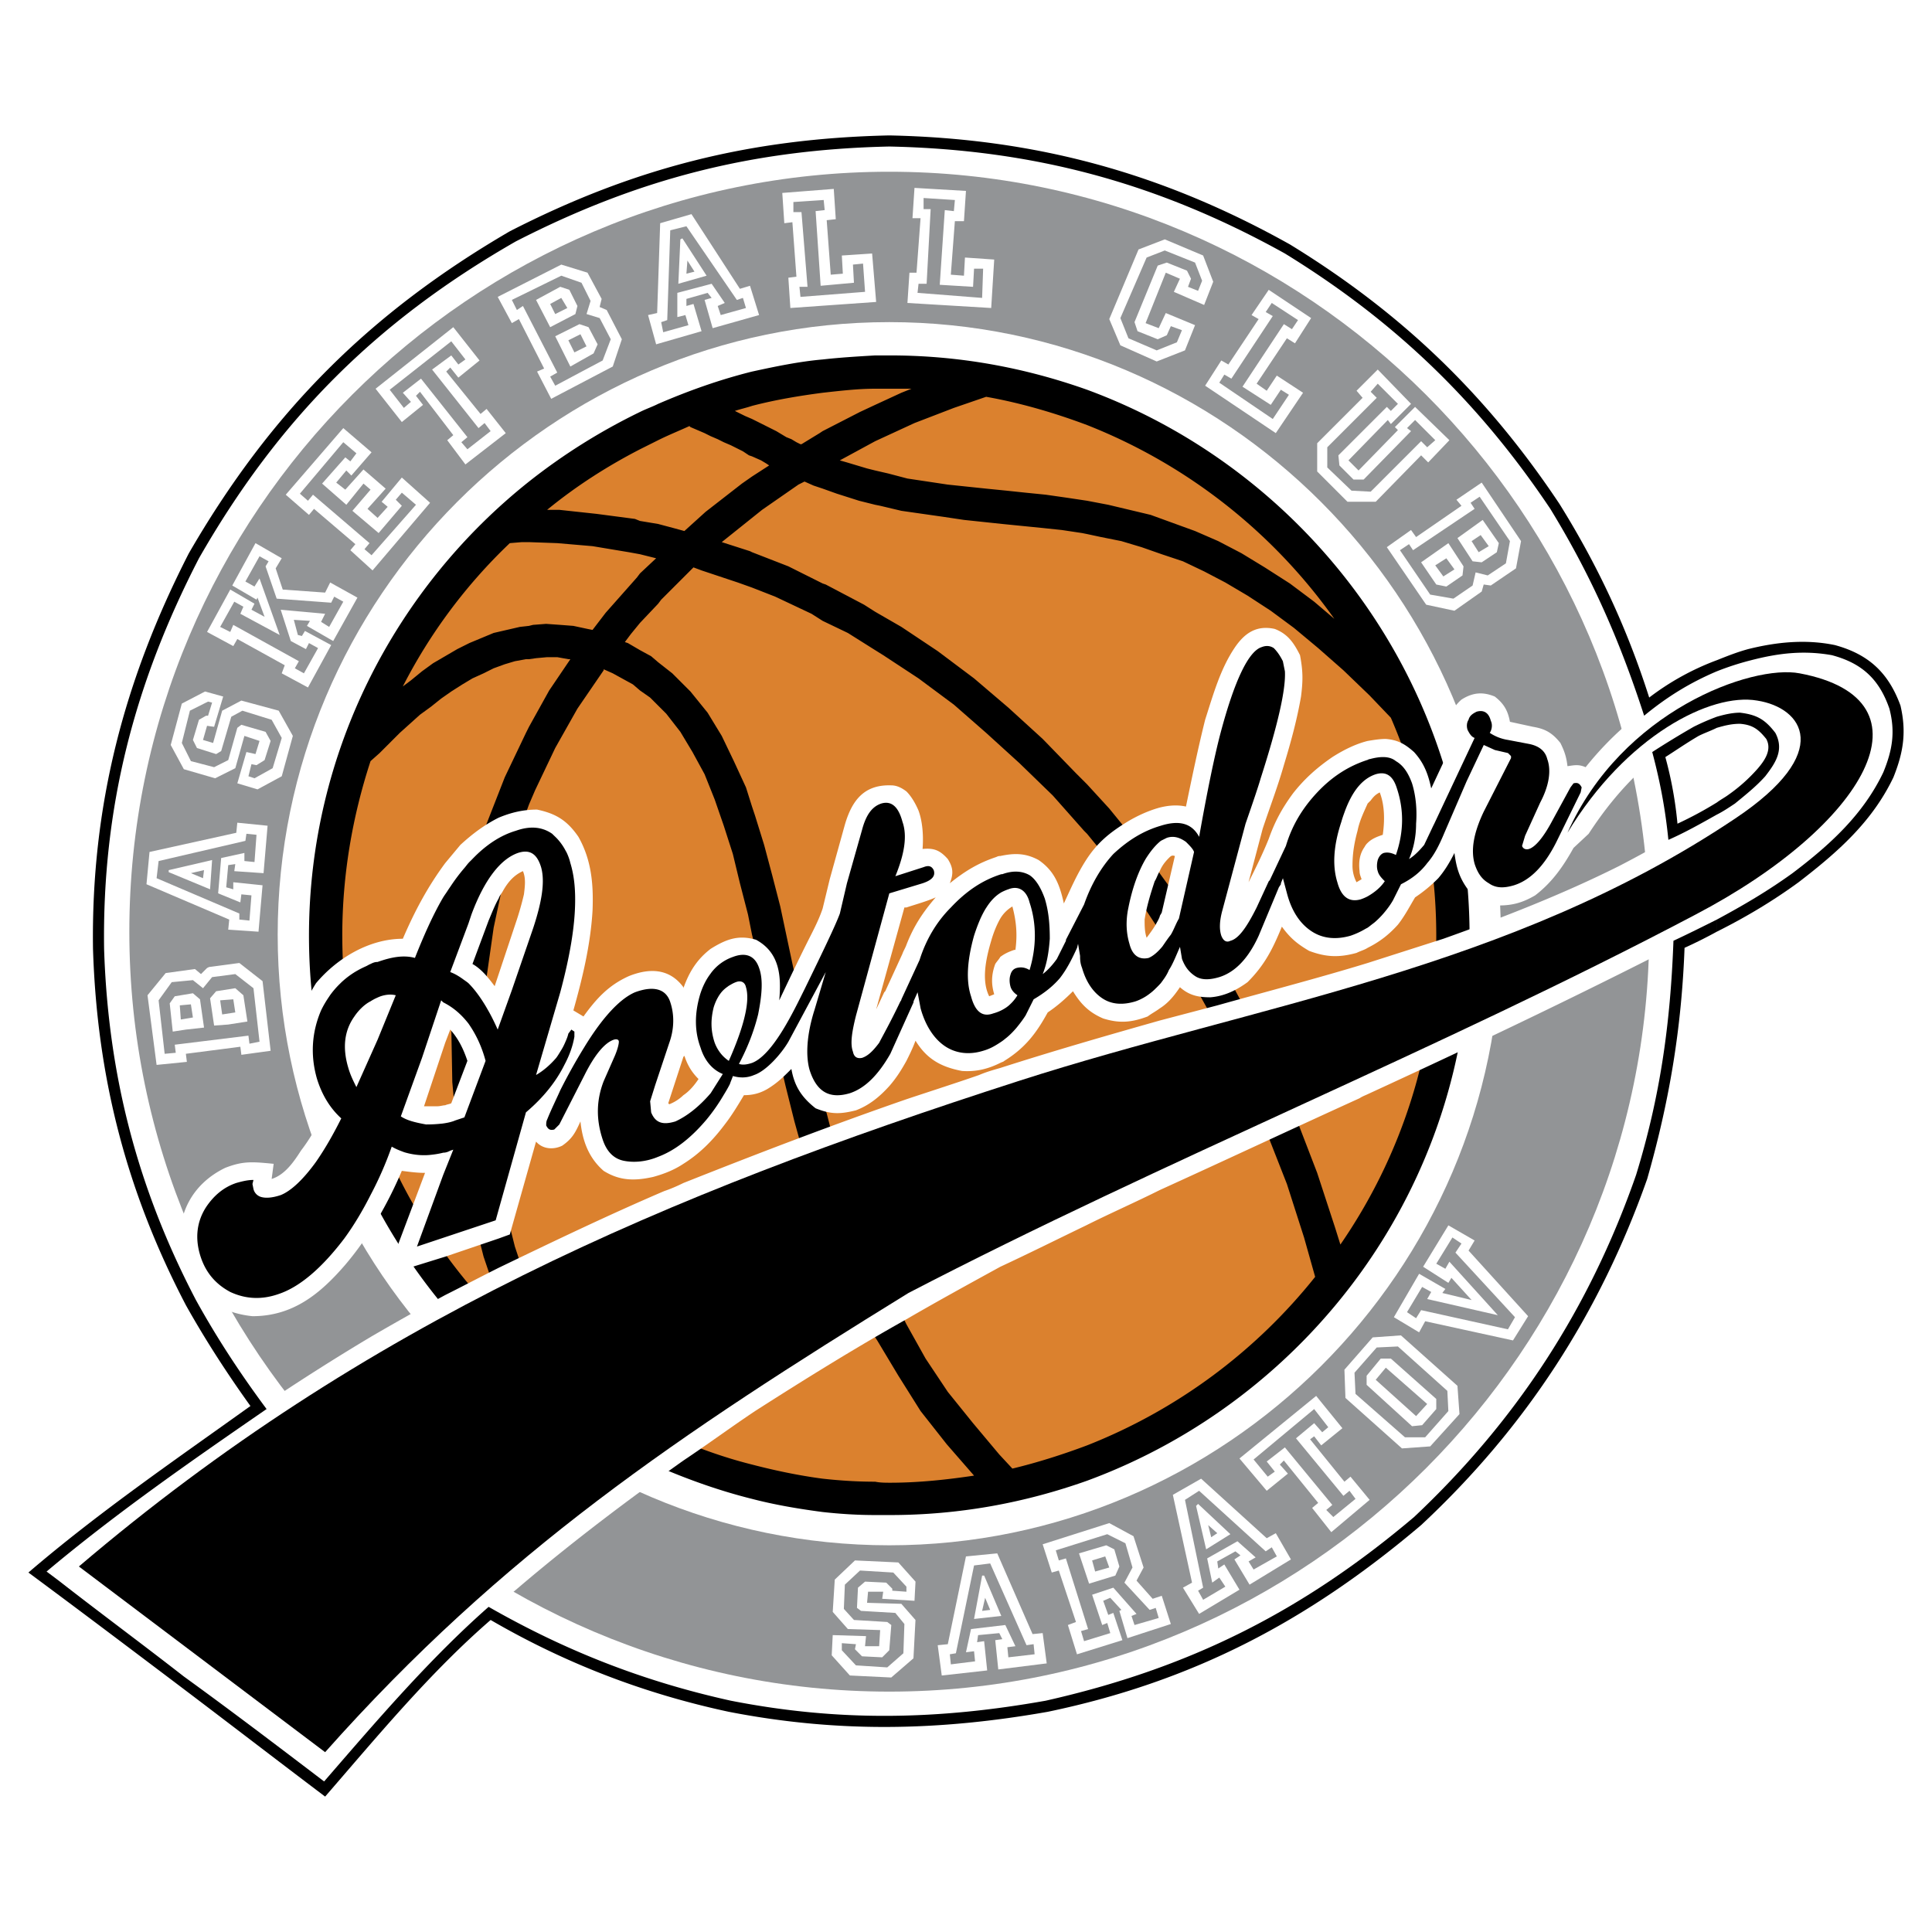
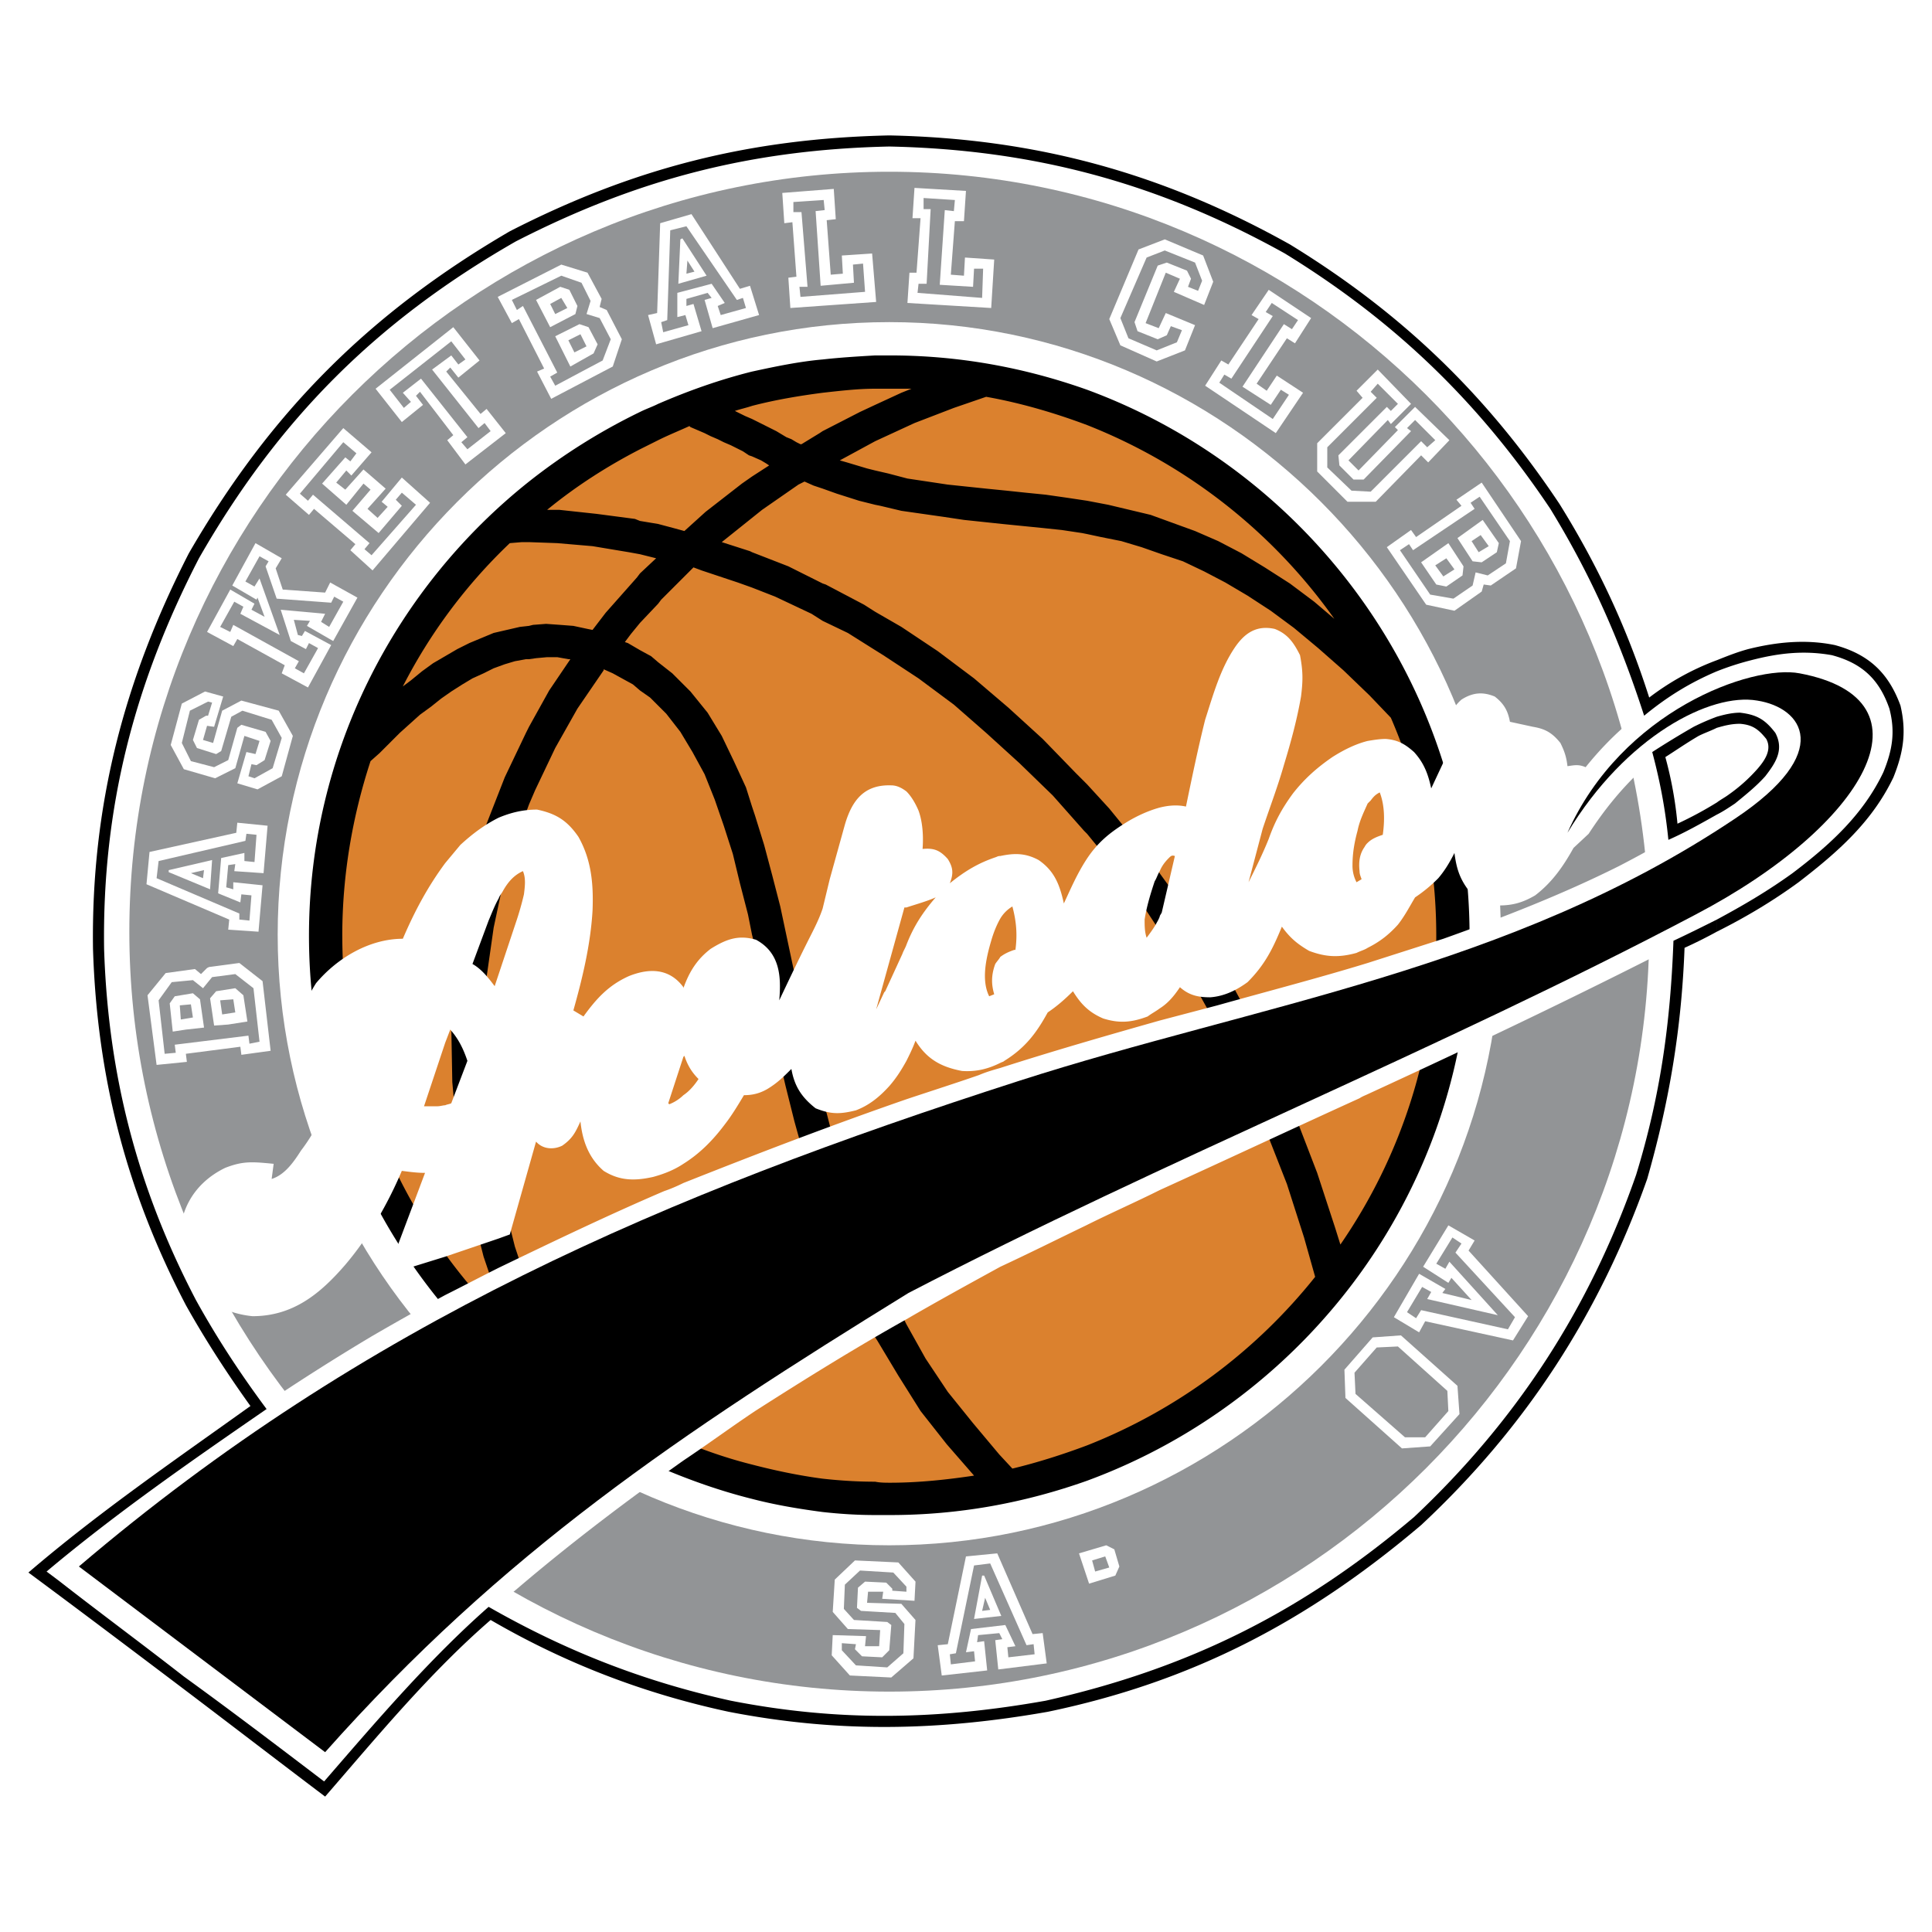
<svg xmlns="http://www.w3.org/2000/svg" viewBox="0 0 192.756 192.756">
  <title>Avtodor 767 - SVG vector logo - www.oklogos.com</title>
  <g fill-rule="evenodd" clip-rule="evenodd">
    <path fill="#fff" d="M0 0h192.756v192.756H0V0z" />
    <path d="M88.723 168.773c-41.786 0-75.819-34.133-75.819-75.819 0-41.786 34.033-75.819 75.819-75.819 41.686 0 75.818 34.033 75.818 75.819 0 41.687-34.133 75.819-75.818 75.819z" fill="#929496" />
    <path d="M88.723 154.174c-33.63 0-61.018-27.388-61.018-60.917 0-33.63 27.387-61.119 61.018-61.119 33.529 0 61.018 27.488 61.018 61.119-.001 33.529-27.489 60.917-61.018 60.917z" fill="#fff" />
    <path d="M88.723 149.14c-31.012 0-56.285-25.173-56.285-56.185 0-30.912 25.273-56.286 56.285-56.286 30.912 0 56.184 25.374 56.184 56.286-.001 31.012-25.272 56.185-56.184 56.185z" fill="#db812e" />
    <path d="M108.457 38.885c-6.242-2.216-12.787-3.424-19.634-3.424h-1.51c-1.711.101-3.423.201-5.236.403-2.316.201-4.732.705-7.048 1.208-3.222.805-6.343 1.913-9.364 3.222-.604.302-1.208.504-1.812.806a60.205 60.205 0 0 0-11.076 6.947c-13.291 10.573-21.95 26.985-21.95 45.311 0 18.325 8.659 34.637 21.95 45.311 3.423 2.618 7.149 5.034 11.076 6.847.604.302 1.209.604 1.812.806 3.021 1.309 6.143 2.416 9.364 3.222 2.316.604 4.732 1.007 7.048 1.31 1.812.201 3.524.302 5.236.302h1.51c6.847 0 13.392-1.208 19.634-3.424 22.152-8.155 38.162-29.401 38.162-54.372s-16.01-46.32-38.162-54.475zm-13.29 1.812l3.222-1.108c3.424.604 6.848 1.611 10.068 2.819a54.966 54.966 0 0 1 24.67 19.333l-2.014-1.712-2.418-1.812-2.516-1.611-2.316-1.41-2.316-1.208-2.316-1.007-2.215-.805-2.215-.806-2.115-.504-2.113-.503-2.115-.403-2.014-.302-2.113-.302-2.014-.202-1.914-.202-2.014-.201-1.913-.201-1.913-.201-2.014-.303-2.014-.302-1.913-.503-1.309-.302-.806-.201-2.014-.604-.705-.201 3.524-1.913 3.927-1.812 3.928-1.511zm-20.138-.202c2.316-.604 4.732-1.007 7.048-1.309 1.812-.201 3.524-.403 5.236-.403h3.625l-1.007.403-2.618 1.208-1.51.705-3.726 1.913-.302.201-1.812 1.107h-.101l-.402-.201-.503-.302-.503-.201-.504-.303-.503-.302-.604-.302-.604-.303-.604-.302-.604-.302-.705-.303-.606-.299-.403-.201c.604-.201 1.108-.302 1.712-.504zm-11.177 4.33l1.812-.906c1.007-.503 2.014-.906 3.122-1.41l.101.101.704.302.705.302.604.302.705.302.604.302.705.302.604.302.604.302.604.403.302.101.906.402.504.302.302.202-1.712 1.107-1.007.705-3.625 2.819-2.114 1.913-1.107-.302-1.511-.402-1.812-.302-.503-.202-3.826-.503-3.726-.403h-1.208c2.819-2.315 5.941-4.329 9.263-6.041zm-12.989 9.364l1.208-.101h.705l2.819.101 3.524.302 3.625.604 1.107.201 1.611.403-1.611 1.51-.302.403-3.121 3.524-1.31 1.712-.503-.101-1.41-.302-1.309-.101-1.41-.101-1.309.101-.403.101-.906.101-1.309.302-1.309.302-1.208.503-1.208.503-1.208.604-1.208.705-1.208.705-1.107.806-1.107.906-.806.604a53.109 53.109 0 0 1 10.673-14.297zM34.149 93.357c0-6.041 1.007-11.881 2.819-17.419l.906-.805 1.007-1.007 1.007-1.007 1.007-.906 1.007-.906 1.107-.806 1.007-.806 1.007-.705 1.107-.705 1.007-.604 1.108-.503 1.007-.503 1.107-.403 1.007-.302 1.108-.202h.302l.705-.101 1.107-.101h1.007l1.108.201h.201l-2.114 3.122-2.014 3.625-.302.604-2.115 4.431-1.812 4.631-1.41 4.833-1.107 4.934-.705 5.135-.302 5.337.101 5.537.503 5.639 1.108 5.84 1.51 5.941 2.014 5.94.403 1.007c-10.169-9.866-16.513-23.661-16.513-38.966zm54.674 54.575c-.503 0-1.007 0-1.51-.102-1.711 0-3.423-.101-5.236-.302-2.316-.302-4.732-.806-7.048-1.409-3.222-.806-6.444-2.014-9.364-3.424-.604-.201-1.208-.503-1.812-.806-2.618-1.409-5.135-3.021-7.551-4.732l-.503-1.007-2.417-6.041-.604-1.511-1.41-4.229-1.41-5.639-1.007-5.639-.503-5.337-.101-5.235.201-5.035.705-4.934 1.007-4.732 1.41-4.531 1.107-3.021.604-1.409 2.014-4.229 2.215-3.927 2.618-3.826v-.101l.906.403 2.014 1.107.704.604 1.007.705.806.806.806.805 1.41 1.812 1.208 2.014 1.208 2.215 1.007 2.517.906 2.618.906 2.819.705 2.92.806 3.122.402 2.014.302 1.208.705 3.323.705 3.423.806 3.524.806 3.524.906 3.625 1.007 3.624 1.107 3.726.705 2.215.604 1.41 1.41 3.625 1.611 3.625 1.611 3.322.202.303 2.114 3.523 2.215 3.524 2.618 3.323 2.718 3.121c-2.719.406-5.538.709-8.358.709zm19.634-3.726c-2.416.906-4.934 1.711-7.451 2.315l-1.309-1.409-2.617-3.122-2.518-3.121-2.215-3.322-1.913-3.424-1.712-3.424-1.41-2.92-.201-.503-1.41-3.524-1.208-3.524-1.107-3.625-.906-3.523-.403-1.209-.503-2.315-.806-3.524-.805-3.523-.705-3.424-.705-3.323-.705-3.323-.806-3.121-.805-3.021-.906-2.92-.302-.906-.604-1.913-1.208-2.618-1.208-2.517-1.41-2.316-1.711-2.114-1.812-1.812-1.41-1.107-.705-.604-1.108-.604-1.208-.705-.302-.101.604-.805.906-1.108 1.812-1.913.302-.402 3.222-3.222.806.302 3.625 1.208 1.409.503 2.316.906 3.625 1.711 1.107.705 2.517 1.208 2.719 1.711.806.503 3.524 2.316 3.524 2.618 3.222 2.819 3.322 3.021 3.322 3.222 3.123 3.524.301.302 2.719 3.323 2.92 3.927 2.719 4.128 2.617 4.229 2.518 4.531 2.316 4.731 2.115 4.935 2.014 5.135 1.711 5.337 1.107 3.927a54.806 54.806 0 0 1-22.756 16.814zm24.77-21.648l-1.812-5.538-2.014-5.236-2.113-5.135-2.418-4.833-2.518-4.632-2.717-4.431-2.92-4.229-2.92-4.028-3.123-3.826-2.215-2.417-1.107-1.107-3.322-3.423-3.424-3.122-3.424-2.92-3.624-2.719-3.625-2.417-2.618-1.51-1.107-.705-3.826-2.014-.302-.101-3.423-1.712-3.625-1.409-.201-.101-2.819-.906.503-.403 2.517-2.014 1.007-.806 3.625-2.517.604-.303.906.403.906.302 1.41.504 2.215.705 1.611.403.503.101 2.115.503 2.114.302 2.115.302 2.014.302 1.912.202 1.913.203 2.014.201 2.014.201 1.912.202 2.014.302.504.101 1.41.302 2.014.403 2.014.604 2.014.705 2.115.705 2.113 1.007 2.115 1.107 2.215 1.309 2.316 1.51 2.316 1.712 2.416 2.014 2.518 2.215 2.617 2.518 2.115 2.215c2.92 6.746 4.531 14.097 4.531 21.749 0 11.479-3.525 22.051-9.566 30.811l-.504-1.611z" />
    <path d="M188.809 69.998c-2.115-4.934-5.338-5.236-9.164-5.336-3.926-.202-7.955 1.812-11.377 3.524-3.928 2.115-7.25 4.833-10.07 8.357-.703-.302-1.107-.202-1.811-.101-.102-.906-.303-1.51-.705-2.315-.807-1.007-1.512-1.41-2.719-1.611l-2.316-.503c-.201-1.107-.604-1.812-1.51-2.517-1.209-.503-2.215-.403-3.324.302-.805.705-1.107 1.409-1.207 2.417 0 .604.1 1.107.402 1.711l-2.215 4.732c-.303-1.41-.705-2.517-1.713-3.625-.904-.805-1.609-1.208-2.818-1.309-.604 0-1.209.101-1.812.201-1.209.302-2.416.906-3.523 1.611-1.611 1.108-2.82 2.215-3.928 3.625-1.107 1.51-1.812 2.819-2.416 4.531-.605 1.51-1.309 2.92-2.014 4.33l1.408-5.336c.705-2.115 1.512-4.229 2.115-6.344.705-2.316 1.309-4.531 1.711-6.847.203-1.611.203-2.517-.1-4.128-.604-1.208-1.209-2.114-2.518-2.618-1.812-.403-3.021.403-4.027 1.913-1.41 2.114-2.115 4.631-2.92 7.149-.705 2.819-1.309 5.739-1.914 8.659-.906-.202-1.812-.101-2.617.101-1.107.302-2.215.806-3.223 1.41-1.812 1.107-3.02 2.114-4.127 3.826-.906 1.41-1.512 2.819-2.215 4.33-.404-1.812-.906-3.222-2.518-4.33-1.309-.705-2.418-.705-3.826-.403-.102 0-.201 0-.402.101-1.812.604-3.122 1.409-4.632 2.618.403-1.007.302-1.611-.202-2.417-.805-.906-1.41-1.107-2.517-1.007.101-1.309 0-2.719-.403-3.826-.302-.705-.705-1.41-1.208-1.913-.403-.302-.906-.604-1.51-.604-2.719-.101-3.927 1.511-4.632 3.927l-1.51 5.437-.705 2.92c-.403 1.208-1.007 2.316-1.611 3.524-.906 1.812-1.812 3.726-2.719 5.639.201-2.316.101-4.732-2.315-6.042-1.712-.503-2.92-.101-4.531.906-1.31 1.007-2.114 2.216-2.719 3.928v-.102c-1.41-1.913-3.424-1.913-5.438-1.107-2.014.906-3.222 2.216-4.531 4.028l-1.007-.604c.906-3.222 1.712-6.545 1.913-9.969.101-2.618-.101-5.034-1.409-7.35-1.107-1.611-2.215-2.316-4.128-2.718-1.41 0-2.618.302-3.826.805-1.41.705-2.618 1.611-3.826 2.719l-1.51 1.812c-1.712 2.316-3.021 4.732-4.229 7.551-3.323 0-6.545 1.913-8.659 4.431-1.51 2.417-2.215 4.632-2.014 7.451.202 2.416.906 4.43 2.316 6.344a17.72 17.72 0 0 1-1.812 2.92c-.705 1.107-1.611 2.416-2.92 2.818l.201-1.51c-2.114-.201-3.021-.302-4.833.402-3.323 1.611-4.934 4.732-4.431 8.357.906 3.726 3.222 6.041 7.149 6.444 4.027 0 6.746-2.215 9.263-5.135 2.316-2.719 4.229-6.042 5.639-9.364.805.101 1.51.201 2.316.201l-3.826 10.17 5.84-1.812 5.336-1.812 1.107-.402 2.618-9.264c.705.805 1.812.805 2.618.402 1.007-.705 1.309-1.309 1.812-2.416.201 1.912.806 3.624 2.316 4.934 1.611 1.007 3.122 1.007 4.934.604 1.107-.302 2.114-.705 3.021-1.309 1.611-1.007 2.92-2.316 4.128-3.927.705-.906 1.31-1.913 1.913-2.92.906 0 1.611-.202 2.316-.604 1.007-.604 1.611-1.208 2.417-2.014.302 1.712 1.007 2.819 2.417 3.927 1.51.604 2.417.604 4.027.201 1.309-.503 2.316-1.309 3.323-2.416.705-.806 1.208-1.611 1.712-2.518.302-.604.604-1.208.906-2.014 1.107 1.812 2.517 2.618 4.631 3.021 1.409.101 2.618-.201 3.827-.806.201-.101.301-.101.402-.201 2.115-1.309 3.223-2.819 4.33-4.833.906-.604 1.711-1.309 2.518-2.114.805 1.309 1.609 2.114 3.02 2.719 1.611.503 2.82.402 4.43-.201.404-.303.807-.504 1.209-.806.805-.504 1.41-1.209 2.014-2.115.906.806 1.812 1.008 3.021 1.008 1.408-.102 2.617-.705 3.725-1.511 1.713-1.712 2.518-3.323 3.424-5.538.805 1.107 1.51 1.712 2.719 2.417 1.611.604 2.92.704 4.732.201.402-.201.805-.302 1.107-.504 1.209-.604 2.115-1.309 3.021-2.315.705-.906 1.107-1.712 1.711-2.719a14.641 14.641 0 0 0 2.316-1.913c.604-.705 1.107-1.51 1.611-2.518.201 1.511.502 2.518 1.408 3.726.906.906 1.713 1.309 3.021 1.511 1.41 0 2.416-.302 3.625-1.007 1.711-1.309 2.818-2.92 3.826-4.732l1.51-1.41c1.51-2.315 3.121-4.329 5.135-6.243 2.115-2.014 4.33-3.524 7.049-4.631 2.115-.705 4.832-.906 5.738.705 1.914 3.524-3.725 6.847-6.443 8.559a115.006 115.006 0 0 1-8.457 4.833c-5.639 2.82-11.58 5.135-17.52 7.25l-7.553 2.417c-4.934 1.511-9.969 2.819-15.002 4.229l-5.74 1.511c-5.336 1.511-10.572 3.021-15.908 4.732-.705.201-1.41.402-2.115.705-2.315.805-4.833 1.61-7.249 2.416-7.552 2.618-14.902 5.438-22.252 8.357-.604.302-1.309.604-1.913.806-5.639 2.416-11.076 5.034-16.513 7.652-1.812.906-3.524 1.812-5.336 2.719a271.737 271.737 0 0 0-7.351 4.128c-11.479 6.847-23.058 15.204-33.127 23.662l28.496 21.446c3.726-4.329 7.753-8.86 11.982-13.189 1.812-1.712 3.524-3.524 5.336-5.136.705-.704 1.51-1.309 2.316-2.014 5.236-4.43 10.572-8.458 16.11-12.385 2.417-1.61 4.732-3.322 7.149-4.934 5.035-3.222 10.069-6.344 15.104-9.163 3.121-1.812 6.243-3.523 9.364-5.235 2.818-1.31 5.639-2.719 8.559-4.128 2.416-1.209 4.934-2.316 7.35-3.524 6.645-3.021 13.291-6.143 19.938-9.163.301-.201.604-.302.805-.402 11.379-5.236 22.555-10.572 33.631-16.312 5.84-3.222 11.779-6.545 16.01-11.881 2.213-3.125 3.824-7.253 2.717-10.978zM45.023 110.072c-.201.101-.403.101-.604.201-.202 0-.503.101-.806.101h-1.309l2.115-6.344.503-1.309c.806.906 1.309 1.913 1.711 3.121l-1.61 4.23zm7.25-20.843a29.235 29.235 0 0 1-.806 2.819l-1.711 5.135-.403 1.208c-.604-.805-1.309-1.712-2.215-2.215l1.611-4.33c.302-.705.604-1.51 1.007-2.215.101-.302.302-.503.403-.705.503-.906 1.107-1.61 2.014-2.014.302.706.201 1.512.1 2.317zm15.909 20.038a4.243 4.243 0 0 1-1.41.906l-.101-.101 1.511-4.632.101-.101c.302.906.705 1.61 1.41 2.315-.403.606-.906 1.209-1.511 1.613zm22.253-15.003c-.101.302-.302.604-.403.906l-1.712 3.726-.101.101-.805 1.712 2.819-10.17h.202c.906-.302 2.014-.604 2.92-1.007-1.31 1.51-2.216 2.919-2.92 4.732zm10.874.503h-.102c-.604.202-1.006.403-1.408.705-.102.202-.303.403-.504.705-.402 1.107-.402 2.014-.102 3.021l-.502.201c-.807-1.61-.303-3.826.201-5.537.201-.705.504-1.511.906-2.216a3.473 3.473 0 0 1 1.207-1.208c.405 1.51.505 2.819.304 4.329zm14.599-3.725c-.1.202-.201.302-.201.403-.102.302-.303.604-.402.806-.303.503-.604.906-.906 1.309-.201-.604-.201-1.208-.201-1.812.201-1.309.604-2.618 1.006-3.826.201-.302.303-.705.504-1.007.201-.503.504-.906.906-1.309.201-.202.303-.302.604-.202l-1.31 5.638zm22.051-7.753c-.604.201-1.107.403-1.51.805a1.402 1.402 0 0 0-.303.403c-.502.705-.604 1.51-.502 2.417 0 .302.1.504.201.806l-.504.302a3.547 3.547 0 0 1-.402-1.712c0-1.208.201-2.316.502-3.423.203-1.007.605-1.812 1.008-2.719l.303-.302c.301-.403.502-.604.906-.806.502 1.309.502 2.819.301 4.229z" fill="#fff" />
-     <path d="M57.308 103.427v-.504l-.302-.201-.302.402c-.074.335-.206.625-.335.92a5.458 5.458 0 0 1-.412.782c-.147.235-.277.469-.461.715-.604.705-1.309 1.309-2.014 1.712l2.417-8.257c.951-3.551 1.461-6.542 1.483-9.024.02-1.471-.134-2.761-.477-3.864-.085-.37-.209-.7-.352-1.01-.041-.089-.091-.167-.136-.251a5.488 5.488 0 0 0-.838-1.181c-.152-.16-.317-.307-.487-.478-1.007-.705-2.215-.805-3.625-.302-1.476.435-2.869 1.342-4.131 2.61-.084.083-.168.171-.252.257-.115.122-.236.227-.349.355-.125.139-.237.298-.358.441a17.958 17.958 0 0 0-1.4 1.848c-.122.181-.244.354-.364.544-.131.201-.265.378-.395.59-.568.966-1.102 2.039-1.625 3.196-.117.255-.231.521-.346.785a66.51 66.51 0 0 0-.849 2.06c-1.107-.302-2.315-.101-3.725.403-.302 0-.503.101-.705.201-.167.065-.303.16-.462.232a9.35 9.35 0 0 0-.878.442 8.396 8.396 0 0 0-1.515 1.108c-.075.069-.146.142-.219.214a8.74 8.74 0 0 0-.95 1.1c-.038.054-.071.11-.108.164-.297.431-.569.885-.801 1.371-.906 2.114-1.107 4.431-.403 6.847.503 1.611 1.309 2.92 2.417 3.927-.806 1.611-1.611 3.021-2.517 4.33-1.309 1.812-2.517 2.92-3.524 3.322-.906.303-1.511.303-1.913.201a1.091 1.091 0 0 1-.806-.805l-.101-.504.101-.402c-.504 0-1.007.101-1.712.302-1.208.403-2.215 1.208-3.021 2.417-.906 1.409-1.107 3.021-.604 4.732.504 1.711 1.511 2.92 3.021 3.725 1.511.705 3.122.807 4.833.202 2.115-.705 4.33-2.618 6.545-5.538.963-1.318 1.824-2.765 2.608-4.312l.009-.018a35.033 35.033 0 0 0 2.115-4.833c.323.19.66.337 1.002.464.099.037.197.078.298.109a7.1 7.1 0 0 0 1.391.261c.285.021.574.027.867.013.166-.009.332-.026.499-.047.358-.041.72-.104 1.087-.197.296-.002.497-.1.696-.199l.302-.102-1.007 2.518-2.618 7.15 5.134-1.712h.001l2.718-.906 3.021-10.773c1.723-1.458 3-3.05 3.852-4.77.478-.897.824-1.839.982-2.782zm-15.204 2.114l1.913-5.739.201.201c1.007.504 1.812 1.208 2.518 2.114.705 1.007 1.309 2.216 1.711 3.726l-2.114 5.639-.906.302c-.332.143-.735.237-1.19.301l-.018.002c-.087.018-.183.019-.272.03-.439.046-.916.07-1.439.07-1.108-.201-1.913-.403-2.517-.806l2.113-5.84zm-4.431-1.812l-2.115 4.732c-.302-.604-.604-1.208-.805-1.913-.604-2.014-.403-3.726.604-5.135.403-.604 1.007-1.209 1.611-1.511.143-.095.308-.188.474-.272.175-.08.347-.163.533-.231.604-.201 1.108-.201 1.51-.101l-1.812 4.431zm13.392-4.934l-1.41 3.927a22.598 22.598 0 0 0-.572-1.21 17.258 17.258 0 0 0-.434-.798l-.15-.261c-.576-.97-1.168-1.767-1.765-2.363-.171-.143-.341-.253-.513-.377a6.073 6.073 0 0 0-.535-.358 4.375 4.375 0 0 0-.765-.372l1.812-4.833.302-.906c1.309-3.524 2.92-5.538 4.632-6.143 1.208-.402 1.913.101 2.316 1.41.403 1.409.101 3.423-.806 6.142l-2.112 6.142zM156.99 78.153l-.303.403-1.812 3.323c-.906 1.711-1.711 2.618-2.314 2.819-.303.101-.605 0-.705-.302l.301-1.007 1.512-3.323c.906-1.712 1.107-3.222.703-4.33-.201-.806-.805-1.309-1.811-1.51l-2.115-.403a4.517 4.517 0 0 1-1.812-.705c.201-.302.303-.805.102-1.208-.203-.806-.705-1.107-1.41-.906-.402.201-.705.403-.807.806-.201.302-.201.705-.1 1.007.201.403.402.705.705.806l-4.027 8.558-.102.202-.906 1.913c-.504.604-1.008 1.107-1.51 1.41.402-.906.705-2.115.705-3.524.1-1.309 0-2.718-.404-4.027-.402-1.107-.906-1.812-1.609-2.215-.605-.503-1.512-.503-2.619-.201-.076 0-.104.014-.15.057-1.947.614-3.613 1.697-5.086 3.266-1.51 1.611-2.518 3.323-3.121 5.336l-1.611 3.423-.1.101-1.209 2.618c-1.006 2.014-1.812 3.121-2.617 3.323-.404.201-.705 0-.906-.504-.201-.604-.201-1.41.1-2.518l2.316-8.659c.805-2.315 1.309-3.826 1.51-4.531 1.713-5.336 2.518-8.861 2.418-10.673l-.203-1.007c-.301-.604-.604-1.007-.904-1.309-.303-.202-.705-.302-1.209-.101-1.309.402-2.719 3.323-4.129 8.659-.604 2.315-1.309 5.739-2.113 10.27-.705-1.309-1.914-1.711-3.826-1.107-1.713.503-3.223 1.41-4.732 2.819-1.209 1.309-2.217 3.021-2.92 5.035l-1.812 3.524v.101l-.906 1.812c-.504.705-1.008 1.208-1.41 1.51.402-1.007.604-2.114.705-3.524 0-1.409-.102-2.718-.504-4.027-.402-1.107-.906-1.913-1.51-2.315-.705-.403-1.611-.504-2.719-.101h-.102c-1.912.604-3.523 1.711-5.034 3.323-1.51 1.511-2.517 3.323-3.121 5.236l-1.812 3.927s0 .101-.101.201c-1.007 2.114-1.812 3.524-2.115 4.128-.604.806-1.107 1.31-1.711 1.511-.504.101-.806-.101-.906-.604-.302-.806-.101-2.014.302-3.625l3.323-12.183 3.323-1.007c.906-.302 1.309-.705 1.107-1.309-.201-.403-.503-.503-1.007-.302l-2.819.906c.906-2.215 1.208-4.028.705-5.438-.403-1.51-1.107-2.114-2.114-1.812-.906.302-1.511 1.107-1.913 2.618l-1.511 5.336-.705 3.021c-.403 1.107-1.611 3.625-3.524 7.552-1.007 2.014-3.122 6.545-5.236 7.35-.604.202-1.007.202-1.309.101.906-1.711 1.51-3.322 1.913-4.934.402-2.014.503-3.523.101-4.632-.403-1.208-1.309-1.61-2.618-1.107a4.612 4.612 0 0 0-2.188 1.61c-.01.013-.017.029-.027.043a5.835 5.835 0 0 0-.592.944c-.205.407-.38.848-.514 1.329-.504 1.812-.504 3.524.101 5.136.402 1.309 1.208 2.215 2.215 2.618l-1.208 1.912c-1.208 1.41-2.417 2.316-3.524 2.82-1.309.402-2.014.101-2.417-.906l-.101-1.108.504-1.61 1.41-4.229c.503-1.409.503-2.819.101-4.027-.403-1.309-1.611-1.712-3.524-1.007-1.41.604-3.122 2.315-5.035 5.438a55.782 55.782 0 0 0-2.417 4.329c-.403.906-.906 1.913-1.309 2.92-.101.202-.101.403-.101.604.201.402.403.504.805.402l.202-.201.302-.302 2.517-4.934c1.007-2.014 2.014-3.223 2.92-3.524.302-.101.503 0 .503.201s-.101.705-.402 1.41l-1.108 2.517c-.705 1.812-.806 3.726-.101 5.84.403 1.209 1.107 1.913 2.115 2.115 1.007.201 2.215.101 3.423-.403 1.611-.604 3.223-1.812 4.833-3.726a18.688 18.688 0 0 0 1.692-2.427c.236-.384.453-.756.624-1.097.101-.303.201-.504.302-.806.705.201 1.41.201 2.115-.101 1.208-.403 2.718-2.115 3.423-3.323l3.726-6.947-1.107 3.726c-.806 2.517-.906 4.632-.504 6.041.705 2.216 2.014 2.92 4.028 2.315 1.51-.503 2.819-1.812 4.027-3.927l2.316-5.135v-.101l.403-.906.302 1.611c.503 1.812 1.41 3.121 2.517 3.826 1.107.704 2.417.806 3.725.402.705-.201 1.209-.503 1.812-.906.168-.111.326-.242.486-.374.02-.016.041-.029.061-.046.297-.248.58-.529.854-.841.1-.11.193-.229.289-.349.252-.315.498-.646.729-1.009l.805-1.61c1.209-.705 2.014-1.41 2.617-2.114.705-.907 1.209-1.914 1.713-3.021l.1-.402.201 1.208c0 .302 0 .705.201 1.208.404 1.41 1.109 2.417 2.016 3.021.906.604 2.014.704 3.322.302a4.54 4.54 0 0 0 .713-.315c.193-.1.381-.222.566-.354l.045-.034c.227-.165.447-.345.656-.559.18-.17.357-.351.537-.551.301-.402.604-.806.805-1.309.402-.604.705-1.41 1.107-2.316l.201 1.208c.303.805.705 1.309 1.309 1.711.605.403 1.41.403 2.418.101 1.609-.503 2.92-1.913 3.926-4.128l2.014-4.833.201-.302v-.101l.201-.503.404 1.51c.502 1.913 1.408 3.122 2.518 3.826 1.107.705 2.416.806 3.826.403a7.79 7.79 0 0 0 1.475-.679c.076-.043.164-.083.236-.127.146-.102.279-.212.416-.319.096-.074.193-.14.287-.22a8.33 8.33 0 0 0 .902-.909l.047-.057c.305-.361.596-.75.865-1.213l.805-1.611c1.209-.604 2.014-1.309 2.619-2.114.705-.806 1.207-1.812 1.711-3.021l2.215-5.135 1.713-3.625 1.107.503 1.309.302.303.302v.202l-2.719 5.336c-1.008 2.114-1.311 3.826-.906 5.236.301.906.705 1.51 1.408 1.913.705.503 1.512.503 2.518.202 1.611-.504 3.021-1.914 4.229-4.33l2.418-4.934.1-.503c-.209-.403-.41-.503-.813-.403zM71.303 104.03c-.402-1.208-.402-2.315-.101-3.523.098-.317.215-.603.349-.861.012-.023.025-.044.038-.066.129-.238.273-.452.438-.643l.044-.05a3.15 3.15 0 0 1 .452-.397c.095-.065.182-.143.288-.195.19-.114.385-.224.607-.305.503-.201.906 0 1.007.503.403 1.31-.101 3.726-1.711 7.351-.605-.404-1.108-1.008-1.411-1.814zm31.416-7.249c-.504-.303-.906-.303-1.309-.202-.303.101-.504.303-.605.705-.1.303-.1.705 0 1.107.102.403.402.705.705.906a3.928 3.928 0 0 1-.668.841c-.066.063-.131.13-.201.188-.064.057-.133.103-.199.156-.387.272-.83.486-1.348.627-1.107.403-1.812-.201-2.215-1.712-.503-1.51-.403-3.523.301-6.041.17-.532.346-1.011.531-1.452l.037-.091c.178-.412.365-.778.562-1.111.035-.058.072-.11.107-.165.42-.66.896-1.161 1.463-1.497.014-.008.025-.017.039-.024a4.98 4.98 0 0 1 .684-.292c1.008-.402 1.812.101 2.115 1.309.706 2.116.706 4.432.001 6.748zm14.902-5.135c-.303.504-.504 1.107-.807 1.611-.334.417-.594.821-.848 1.182-.473.565-.92.943-1.367 1.134-.906.202-1.611-.201-1.914-1.409-.301-1.007-.402-2.215-.1-3.625.402-2.014 1.006-3.625 1.711-4.833.494-.79.988-1.38 1.48-1.782.016-.011.031-.028.047-.038.195-.099.393-.196.588-.294.604-.201 1.209-.101 1.912.403.404.403.705.705.807 1.007l-1.509 6.644zm21.649-6.344c-.404-.202-.807-.302-1.209-.202-.303.101-.504.403-.604.705-.102.403-.102.806 0 1.107.1.403.402.705.703 1.007-.402.604-1.006 1.108-1.711 1.511a4.849 4.849 0 0 1-.705.302c-1.107.302-1.912-.201-2.316-1.711-.502-1.611-.402-3.625.404-6.042.1-.369.221-.688.338-1.018.77-2.082 1.775-3.278 3.084-3.714 1.008-.302 1.713.101 2.115 1.41.705 2.114.705 4.329-.099 6.645z" />
    <path d="M26.195 97.889l-2.316-1.812-3.021.402-.201.101-.604.604-.604-.504-2.92.403-1.812 2.215.906 6.948 3.021-.303-.101-.806 5.437-.704.101.806 2.92-.403-.806-6.947zm-1.309 6.242l-.101-.805-7.35.905.101.806-1.108.101-.604-5.336 1.309-1.812 2.115-.201 1.007.806.906-1.108 2.316-.302 1.812 1.41.604 5.336-1.007.2z" fill="#fff" />
-     <path d="M19.247 99.097l-1.812.302-.503.705.302 2.819 1.31-.201 1.812-.201-.403-2.819-.706-.605zm-1.208 2.618l-.101-1.41 1.107-.101.202 1.31-1.208.201zM23.476 98.594l-1.913.302-.604.705.403 2.718 1.409-.101 1.913-.302-.402-2.618-.806-.704zm-1.309 2.617l-.202-1.409 1.31-.101.201 1.309-1.309.201zM16.831 87.014l4.128 1.712.202-2.92-4.33 1.007v.201zm3.524-.202l-.101.806-1.208-.503 1.309-.303z" fill="#fff" />
+     <path d="M19.247 99.097l-1.812.302-.503.705.302 2.819 1.31-.201 1.812-.201-.403-2.819-.706-.605zm-1.208 2.618l-.101-1.41 1.107-.101.202 1.31-1.208.201zM23.476 98.594l-1.913.302-.604.705.403 2.718 1.409-.101 1.913-.302-.402-2.618-.806-.704zm-1.309 2.617l-.202-1.409 1.31-.101.201 1.309-1.309.201zM16.831 87.014l4.128 1.712.202-2.92-4.33 1.007v.201zm3.524-.202l-.101.806-1.208-.503 1.309-.303" fill="#fff" />
    <path d="M26.295 87.115l.402-4.732-3.021-.302-.101 1.007L14.917 85l-.302 3.222 8.256 3.524-.101 1.007 3.021.202.403-4.631-2.92-.302v.705l-.705-.201.201-2.215.705-.101-.101.705 2.921.2zm-4.229-1.511l-.302 3.524 2.215.906.101-.805 1.007.101-.201 2.517-1.007-.101v-.604l-8.256-3.524.202-1.712 8.659-2.014.101-.705 1.007.101-.201 2.718-1.007-.101v-.806l-2.318.505zM27.806 70.904l-3.726-1.007-1.913 1.007-.906 3.222-1.007-.302.403-1.41.705.101.906-3.021-1.812-.503-2.316 1.208-1.107 4.128 1.309 2.417 3.122.906 2.014-1.007.906-3.222 1.51.503-.403 1.309-.906-.202-.906 3.122 2.014.604 2.417-1.309 1.107-4.027-1.411-2.517zm-.604 5.739L25.39 77.65l-.604-.202.302-1.208.503.101.806-.503.603-1.914-.503-.906-2.417-.705-.403.302-.906 3.222-1.409.705-2.316-.604-.906-1.812.806-3.222 1.812-.906.403.101-.403 1.309h-.201l-.705.403-.604 2.014.403.806 1.913.604.503-.302 1.007-3.423 1.108-.604 2.92.906 1.007 1.812-.907 3.019zM33.243 63.956l2.417-4.33-2.719-1.51-.503 1.007-4.229-.302-.705-2.115.604-1.007-2.618-1.51-2.316 4.229 2.417 1.41.101-.202.705 1.913-1.309-.705.302-.604-2.417-1.409-2.315 4.229 2.618 1.41.402-.705 4.732 2.618-.302.806 2.618 1.41 2.316-4.229-2.618-1.41-.302.503-.403-.101-.403-1.51 1.611.101-.302.503 2.618 1.51zm-5.236-3.121l1.007 3.121 1.51.806.302-.604.906.503-1.41 2.517-.906-.503.403-.705-6.544-3.625-.303.705-1.007-.503 1.41-2.517.906.503-.302.705 3.927 2.115-2.014-5.639-.503.806-.906-.503 1.41-2.518.906.504-.302.503 1.107 3.222 5.438.403.302-.604.906.503-1.41 2.517-.806-.503.403-.806-4.43-.403zM40.09 47.645l-2.014 2.417.604.503-1.007 1.107-1.007-.906 1.812-2.014-2.215-1.913-1.812 2.014-.906-.705 1.007-1.208.503.504 2.014-2.316-2.819-2.416-5.74 6.646 2.316 2.014.503-.604 4.128 3.524-.503.604 2.215 2.014 5.739-6.746-2.818-2.519zm-3.021 7.752l-.705-.604.503-.604-5.639-4.833-.503.604-.805-.705 4.33-5.136 1.309 1.107-.604.806-.503-.402-2.316 2.618 2.417 2.114 1.712-2.114.705.604-1.812 2.115 2.618 2.215 2.316-2.719-.604-.604.604-.705 1.41 1.208-4.433 5.035zM48.547 40.798l-.604.503-3.423-4.229.403-.403.806 1.007 2.114-1.711-2.618-3.323-7.753 6.142 2.618 3.323 2.114-1.712-.704-.907.403-.402 3.322 4.33-.604.503 1.812 2.417 4.027-3.122-1.913-2.416zM46.03 44.12l.604-.503-4.631-5.84-1.812 1.41.806.906-.705.604-1.41-1.812 6.142-4.833 1.41 1.812-.705.503-.705-.906-1.913 1.41 4.632 5.84.604-.504.604.806-2.316 1.812-.605-.705zM57.408 31.333l.202-.806-.806-1.611-.906-.302-2.417 1.309 1.41 2.719 2.517-1.309zm-2.013 0l-.503-1.007 1.107-.604.604 1.007-1.208.604zM57.811 32.34l-2.417 1.208 1.51 3.021 2.316-1.309.403-.906-.906-1.712-.906-.302zm-.503 2.819l-.604-1.208 1.208-.604.604 1.208-1.208.604z" fill="#fff" />
    <path d="M60.53 30.93l-.705-.302.201-.806-1.409-2.618-2.618-.806-6.343 3.222 1.41 2.618.705-.403 2.517 4.934-.705.302 1.41 2.719 6.142-3.223.906-2.719-1.511-2.918zm-.403 5.034l-4.732 2.517-.503-.906.705-.402-3.423-6.646-.604.402-.503-1.007 4.934-2.417 2.014.705.906 1.812-.402 1.31 1.309.402 1.107 2.114-.808 2.116zM67.88 23.882l-.202 4.43 2.819-.806-2.416-3.726-.201.102zm.704 2.114l.705 1.107-.806.202.101-1.309z" fill="#fff" />
    <path d="M74.828 28.513l-1.007.302-4.833-7.451-3.122.906-.302 8.961-.906.202.806 2.92 4.531-1.309-.806-2.719-.705.202v-.705l2.115-.604.403.503-.705.201.806 2.819 4.632-1.309-.907-2.919zm-2.92 2.921l-.302-.906.704-.302-1.309-1.913-3.424.906v2.417l.806-.201.302 1.007-2.517.705-.202-1.007.604-.202.302-8.961 1.611-.403 5.035 7.35.604-.201.302 1.007-2.516.704zM87.011 25.292l-3.021.201.101 1.812-1.208.101-.403-5.437.906-.101-.201-3.021-5.136.403.202 3.021.806-.101.403 5.437-.806.101.201 3.021 8.559-.604-.403-4.833zm-7.149 4.329l-.101-1.007h.806l-.604-7.451h-.806v-1.007l3.021-.202.101 1.007-.906.101.503 7.451 3.323-.302-.101-1.812 1.007-.101.201 2.819-6.444.504zM96.274 25.694l-.101 1.812-1.309-.101.403-5.336h.906l.201-3.021-5.135-.302-.201 3.021h.806l-.403 5.438h-.705l-.201 3.021 8.357.503.301-4.833-2.919-.202zm1.712 4.028l-6.444-.503.101-.906h.806l.403-7.451h-.705v-1.107l3.122.201-.101 1.108-.906-.101-.503 7.451 3.323.202.1-1.812h.906l-.102 2.918zM120.137 30.426l.906-2.316-1.006-2.618-3.826-1.611-2.619 1.007-2.92 6.947 1.107 2.618 3.625 1.611 2.82-1.107 1.006-2.517-2.92-1.208-.705 1.51-1.309-.503 2.014-5.034 1.41.604-.604 1.309 3.021 1.308zm-3.725-4.229l-.906.302-2.316 5.639.303.906 2.014.805.906-.402.402-.906 1.107.403-.504 1.208-2.014.806-2.818-1.208-.807-2.014 2.619-6.041 1.812-.705 3.02 1.208.705 1.812-.402 1.007-1.006-.402.301-.806-.402-.806-2.014-.806zM126.381 38.985l-1.008-.705 3.021-4.531.805.504 1.611-2.518-4.229-2.819-1.713 2.518.705.402-3.02 4.531-.705-.403-1.611 2.517 7.049 4.732 2.719-4.027-2.619-1.712-1.005 1.511zm2.215.403l-1.611 2.417-5.336-3.625.502-.806.705.403 4.129-6.243-.705-.403.604-.906 2.619 1.711-.605.906-.805-.503-4.129 6.242 2.82 1.812 1.006-1.51.806.505zM141.182 40.596l-2.014 2.014.303.302-3.928 4.027-1.008-1.007 3.928-4.027.303.402 2.014-2.014-3.322-3.423-2.115 2.115.604.705-4.531 4.531v2.819l3.021 3.021h2.818l4.531-4.632.705.705 2.115-2.215-3.424-3.323zm1.209 4.028l-.605-.604-5.033 5.034-1.914-.101-2.416-2.315v-2.014l4.934-4.934-.604-.604.705-.806 2.014 2.014-.705.705-.402-.403-4.834 4.833.102 1.007 1.408 1.409h1.008l4.732-4.833-.402-.302.805-.806 2.014 2.014-.807.706zM147.828 48.148l-2.518 1.711.502.604-4.529 3.121-.504-.705-2.416 1.711 3.926 5.74 2.82.604 2.719-1.913.201-.705.705.101 2.516-1.712.504-2.718-3.926-5.839zm2.416 8.055l-1.812 1.208-1.209-.302-.301 1.309-1.914 1.309-2.316-.403-3.02-4.43.906-.604.402.604 6.143-4.128-.404-.604.906-.604 3.021 4.431-.402 2.214z" fill="#fff" />
    <path d="M145.41 53.686l1.512 2.316.906.101 1.51-1.007.201-.906-1.611-2.316-2.518 1.812zm2.317-.302l.805 1.107-1.006.604-.705-1.107.906-.604zM141.785 56.103l1.512 2.215 1.006.202 1.611-1.108.102-.906-1.512-2.315-2.719 1.912zm2.217 1.409l-.807-1.107 1.107-.705.807 1.107-1.107.705zM86.507 159.913l.101-1.107h1.51l-.101.705 3.222.201.101-1.913-1.712-1.913-4.33-.201-2.014 1.913-.202 3.222 1.51 1.712 3.222.101-.101 1.611h-1.41l.101-1.007-3.323-.102-.101 2.015 1.812 2.014 4.128.201 2.215-1.913.202-3.826-1.41-1.611-3.42-.102zm3.625 5.034l-1.611 1.41-3.122-.201-1.41-1.511v-.705l1.41.101-.101.504.705.705 2.014.101.705-.705.202-2.518-.403-.302-3.323-.201-1.007-1.107.101-2.417 1.51-1.409 3.323.201 1.309 1.409v.504l-1.41-.101v-.201l-.604-.604-2.115-.101-.705.604-.101 2.014.403.302 3.423.201.906 1.107-.099 2.92zM98.188 157.194h-.201l-.807 4.33 2.719-.302-1.711-4.028zm.603 3.424l-.805.101.301-1.309.504 1.208z" fill="#fff" />
    <path d="M104.027 162.934l-1.008.101-3.523-8.055-3.121.302-1.812 8.76-1.007.102.403 3.021 4.532-.504-.303-2.92-.705.101.102-.705 2.113-.201.303.604-.705.101.303 2.92 4.832-.604-.404-3.023zm-3.423 2.417l-.1-1.007.805-.101-1.008-2.115-3.422.403-.503 2.315.805-.101.102 1.007-2.417.302-.101-1.006.604-.102 1.812-8.76 1.611-.201 3.625 8.156.705-.102.102 1.008-2.62.304zM110.371 154.174l-2.719.806 1.006 3.021 2.619-.806.402-.906-.504-1.711-.804-.404zm-1.107 2.618l-.303-1.107 1.309-.403.402 1.107-1.408.403z" fill="#fff" />
-     <path d="M112.484 163.438l4.33-1.41-.906-2.819-.906.303-1.611-1.812.705-1.31-1.006-3.121-2.418-1.309-6.645 2.114.906 2.819.705-.201 1.711 5.135-.805.302.906 2.921 4.531-1.41-.906-2.719-.504.201-.504-1.409.705-.302 1.107 1.208-.201.101.806 2.718zm-1.408-5.035l-2.115.704 1.008 3.021.502-.201.303 1.007-2.617.806-.303-1.007.705-.201-2.215-7.049-.705.202-.303-1.007 5.135-1.611 1.812.906.705 2.416-.805 1.511 2.518 2.719.604-.201.301 1.007-2.416.704-.301-.905.502-.202-2.315-2.619zM119.533 150.046l-.201.201 1.006 4.33 2.418-1.511-3.223-3.02zm1.914 2.92l-.605.402-.301-1.208.906.806z" fill="#fff" />
-     <path d="M124.668 158.101l4.129-2.517-1.51-2.618-.906.503-6.545-5.94-2.82 1.611 1.914 8.76-.906.504 1.611 2.617 4.027-2.416-1.512-2.518-.604.403-.1-.705 1.811-1.007.504.402-.604.403 1.511 2.518zm-1.207-4.33l-3.021 1.711.504 2.417.705-.504.604.906-2.215 1.31-.504-.906.504-.302-1.812-8.761 1.41-.906 6.645 6.042.604-.403.504.906-2.316 1.31-.502-.806.705-.403-1.815-1.611zM134.738 147.327l-.605.503-3.424-4.229.404-.302.705.906 2.113-1.712-2.617-3.223-7.652 6.243 2.719 3.222 2.113-1.711-.805-.906.402-.403 3.424 4.229-.604.503 1.912 2.417 3.826-3.223-1.911-2.314zm-2.418 3.322l.605-.503-4.732-5.739-1.812 1.409.805 1.007-.705.504-1.41-1.712 6.043-5.034 1.408 1.812-.604.503-.805-.906-1.812 1.511 4.732 5.739.604-.504.604.806-2.215 1.812-.706-.705zM138.766 135.547h-1.008l-1.41 1.711v.906l4.531 4.129 1.008-.101 1.41-1.611v-1.007l-4.531-4.027zm3.625 4.53l-1.107 1.209-4.029-3.625 1.008-1.208 4.128 3.624z" fill="#fff" />
    <path d="M145.41 138.265l-5.639-5.034-2.818.201-2.82 3.223.102 2.819 5.639 5.034 2.818-.201 2.92-3.223-.202-2.819zm-3.221 5.135h-2.014l-4.936-4.33-.1-2.114 2.215-2.518 2.115-.101 4.934 4.431.1 2.014-2.314 2.618zM146.518 124.772l.605-1.007-2.619-1.51-2.518 4.128 2.518 1.61.303-.503 2.014 2.216-2.92-.705.303-.403-2.619-1.511-2.518 4.33 2.518 1.511.605-1.107 8.76 1.913 1.51-2.417-5.942-6.545zm3.927 7.855l-8.66-1.914-.502.806-.906-.604 1.51-2.517.906.503-.402.705 7.047 1.611-4.832-5.336-.402.704-.906-.503 1.609-2.618.906.604-.604.906 5.941 6.443-.705 1.21z" fill="#fff" />
    <path d="M156.387 83.087c5.84-9.666 14.297-13.996 18.928-13.19 4.531.705 7.754 5.135-2.215 11.78-22.555 15.104-47.727 18.527-71.488 26.179-35.342 11.378-65.247 24.166-93.742 48.432l24.568 18.527c17.721-19.937 35.342-31.717 58.198-45.813 25.575-13.291 52.962-24.267 78.538-37.759 16.916-8.861 24.266-21.447 10.371-24.065-4.733-.906-17.723 3.726-23.158 15.909z" />
    <path d="M171.287 72.615c.705-.201 1.41-.402 2.316-.402 1.209.101 1.812.503 2.617 1.51.605 1.107-.201 2.215-.906 3.021a16.35 16.35 0 0 1-2.818 2.517c-.402.302-.807.503-1.209.806v1.208c.605-.302 1.209-.705 1.812-1.107 1.107-.906 2.115-1.711 3.021-2.719 1.006-1.309 1.912-2.618 1.006-4.33-1.006-1.309-1.812-1.812-3.523-2.014-.805 0-1.611.202-2.316.403v1.107zm0 20.34v-1.208c2.619-1.409 5.035-2.819 7.553-4.631 3.725-2.819 7.049-5.84 9.062-10.069.906-2.215 1.207-4.028.604-6.344-1.008-2.92-2.719-4.531-5.74-5.336-2.818-.503-5.336-.201-8.055.503a27.327 27.327 0 0 0-3.424 1.108V65.87c1.008-.403 2.014-.805 3.121-1.107 2.82-.705 5.74-1.007 8.66-.403 3.322.906 5.336 2.719 6.545 6.042.604 2.618.303 4.631-.705 7.149-2.115 4.43-5.537 7.451-9.465 10.472-2.617 1.911-5.336 3.522-8.156 4.932zm-1.812-19.534c.605-.302 1.209-.503 1.812-.806v-1.107c-.805.302-1.51.604-2.314 1.007a91.297 91.297 0 0 0-4.129 2.517c.805 3.021 1.309 5.74 1.611 8.76 1.611-.705 3.221-1.611 4.832-2.518v-1.208a37.287 37.287 0 0 1-3.926 2.114 38.451 38.451 0 0 0-1.209-6.646c1.108-.703 2.116-1.408 3.323-2.113zm1.812-7.552v1.108c-2.617 1.107-4.934 2.517-7.25 4.43-2.416-7.451-5.234-13.896-9.363-20.642-7.148-10.673-15.506-18.728-26.48-25.474-12.688-7.048-25.072-10.371-39.471-10.673-13.694.302-25.072 3.222-37.255 9.465C37.572 32.038 27.806 41.805 19.851 55.7c-6.444 12.485-9.666 24.87-9.465 38.966.403 12.788 3.424 24.065 9.163 35.041 2.114 3.826 4.43 7.35 7.048 10.874-7.451 5.135-15.003 10.371-21.95 16.211l1.208.906c4.128 3.222 8.357 6.343 12.486 9.565 4.732 3.424 9.364 6.947 13.996 10.472 5.236-6.042 10.472-12.184 16.413-17.419 7.753 4.43 15.506 7.451 24.166 9.363 10.774 2.115 20.641 1.914 31.416 0 14.297-3.222 25.574-8.86 36.75-18.325 10.271-9.666 17.521-20.843 22.152-34.134 2.416-7.854 3.424-15.104 3.727-23.359 1.51-.705 2.92-1.41 4.328-2.115v1.208a47.638 47.638 0 0 1-3.221 1.611c-.303 8.056-1.512 15.305-3.727 23.058-4.732 13.393-12.082 24.771-22.555 34.537-11.277 9.565-22.756 15.607-37.254 18.627-10.875 1.914-20.944 2.115-31.818 0-8.458-1.812-16.312-4.832-23.763-9.162-6.041 5.236-11.277 11.579-16.513 17.621-4.934-3.727-9.767-7.451-14.701-11.177s-9.868-7.451-14.902-11.177c7.048-6.041 14.701-11.277 22.152-16.613-2.316-3.223-4.531-6.646-6.444-10.069-5.84-11.177-8.861-22.555-9.264-35.544-.201-14.297 3.121-26.884 9.565-39.47C27 41.1 36.868 31.232 50.863 23.076c12.385-6.343 23.964-9.263 37.859-9.565 14.6.302 27.186 3.726 39.973 10.875 11.178 6.847 19.635 15.002 26.885 25.877 3.826 6.142 6.746 12.385 8.961 19.332a26.1 26.1 0 0 1 6.746-3.726z" />
  </g>
</svg>